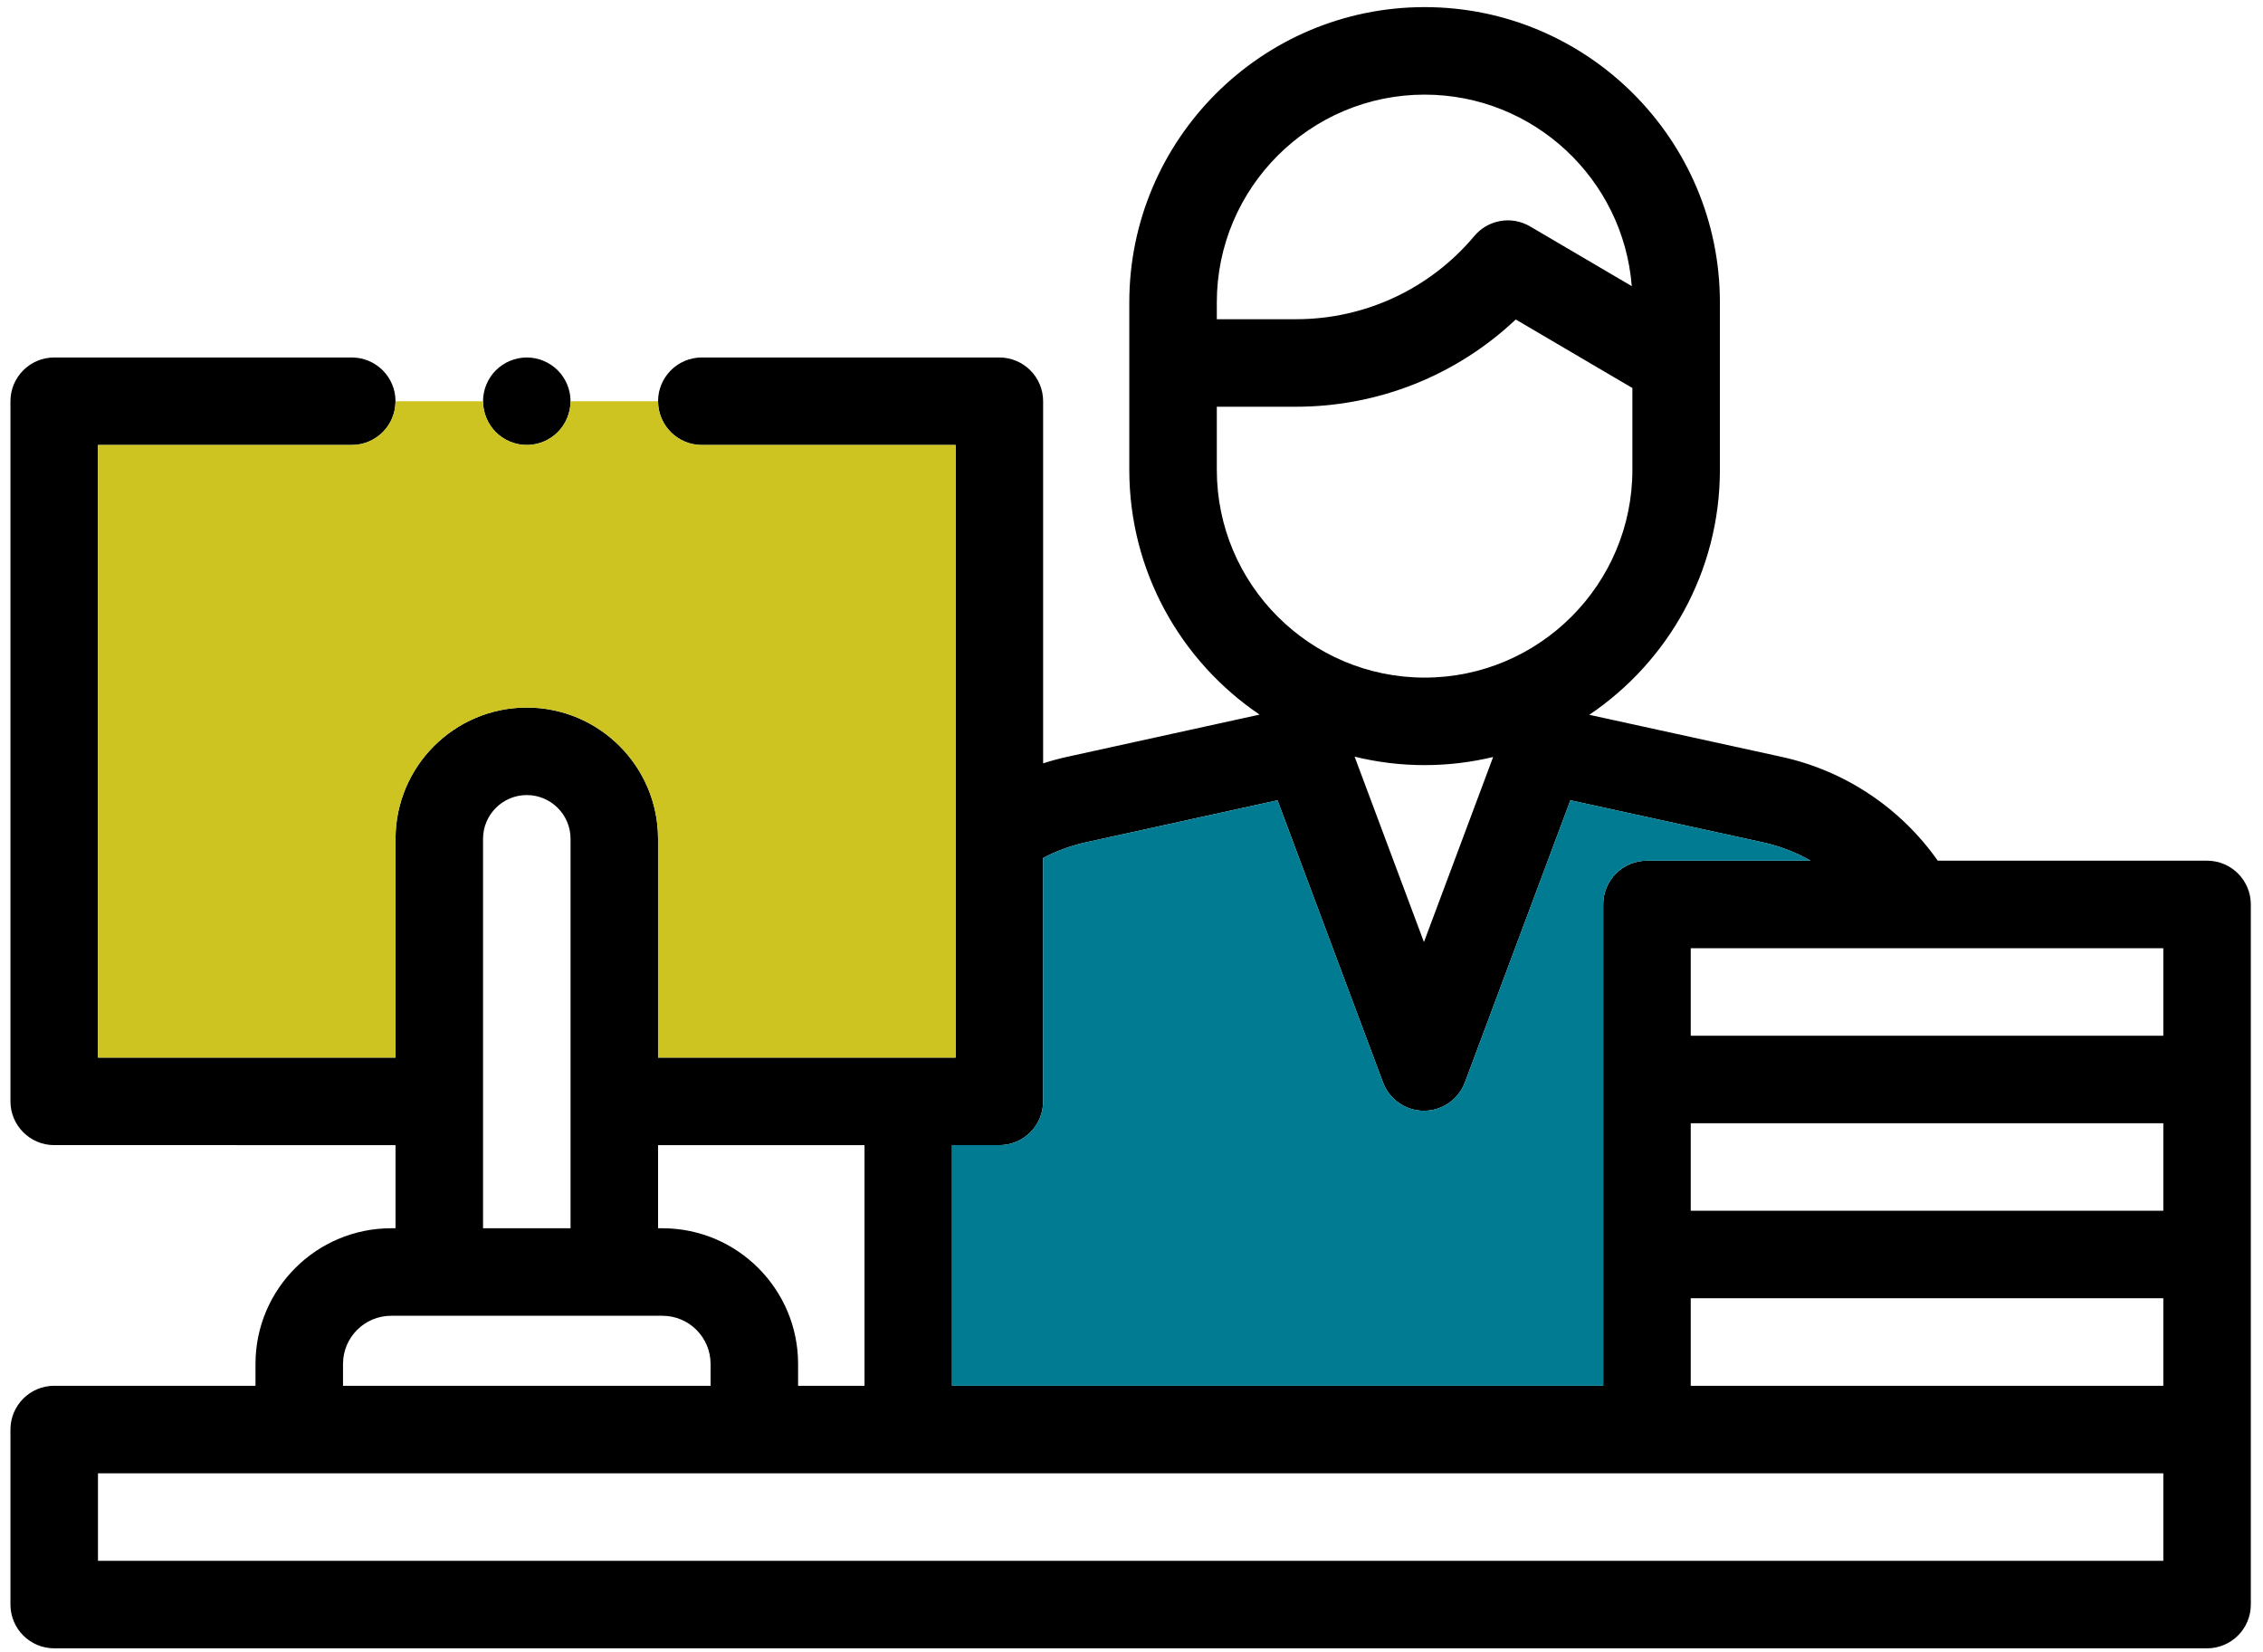
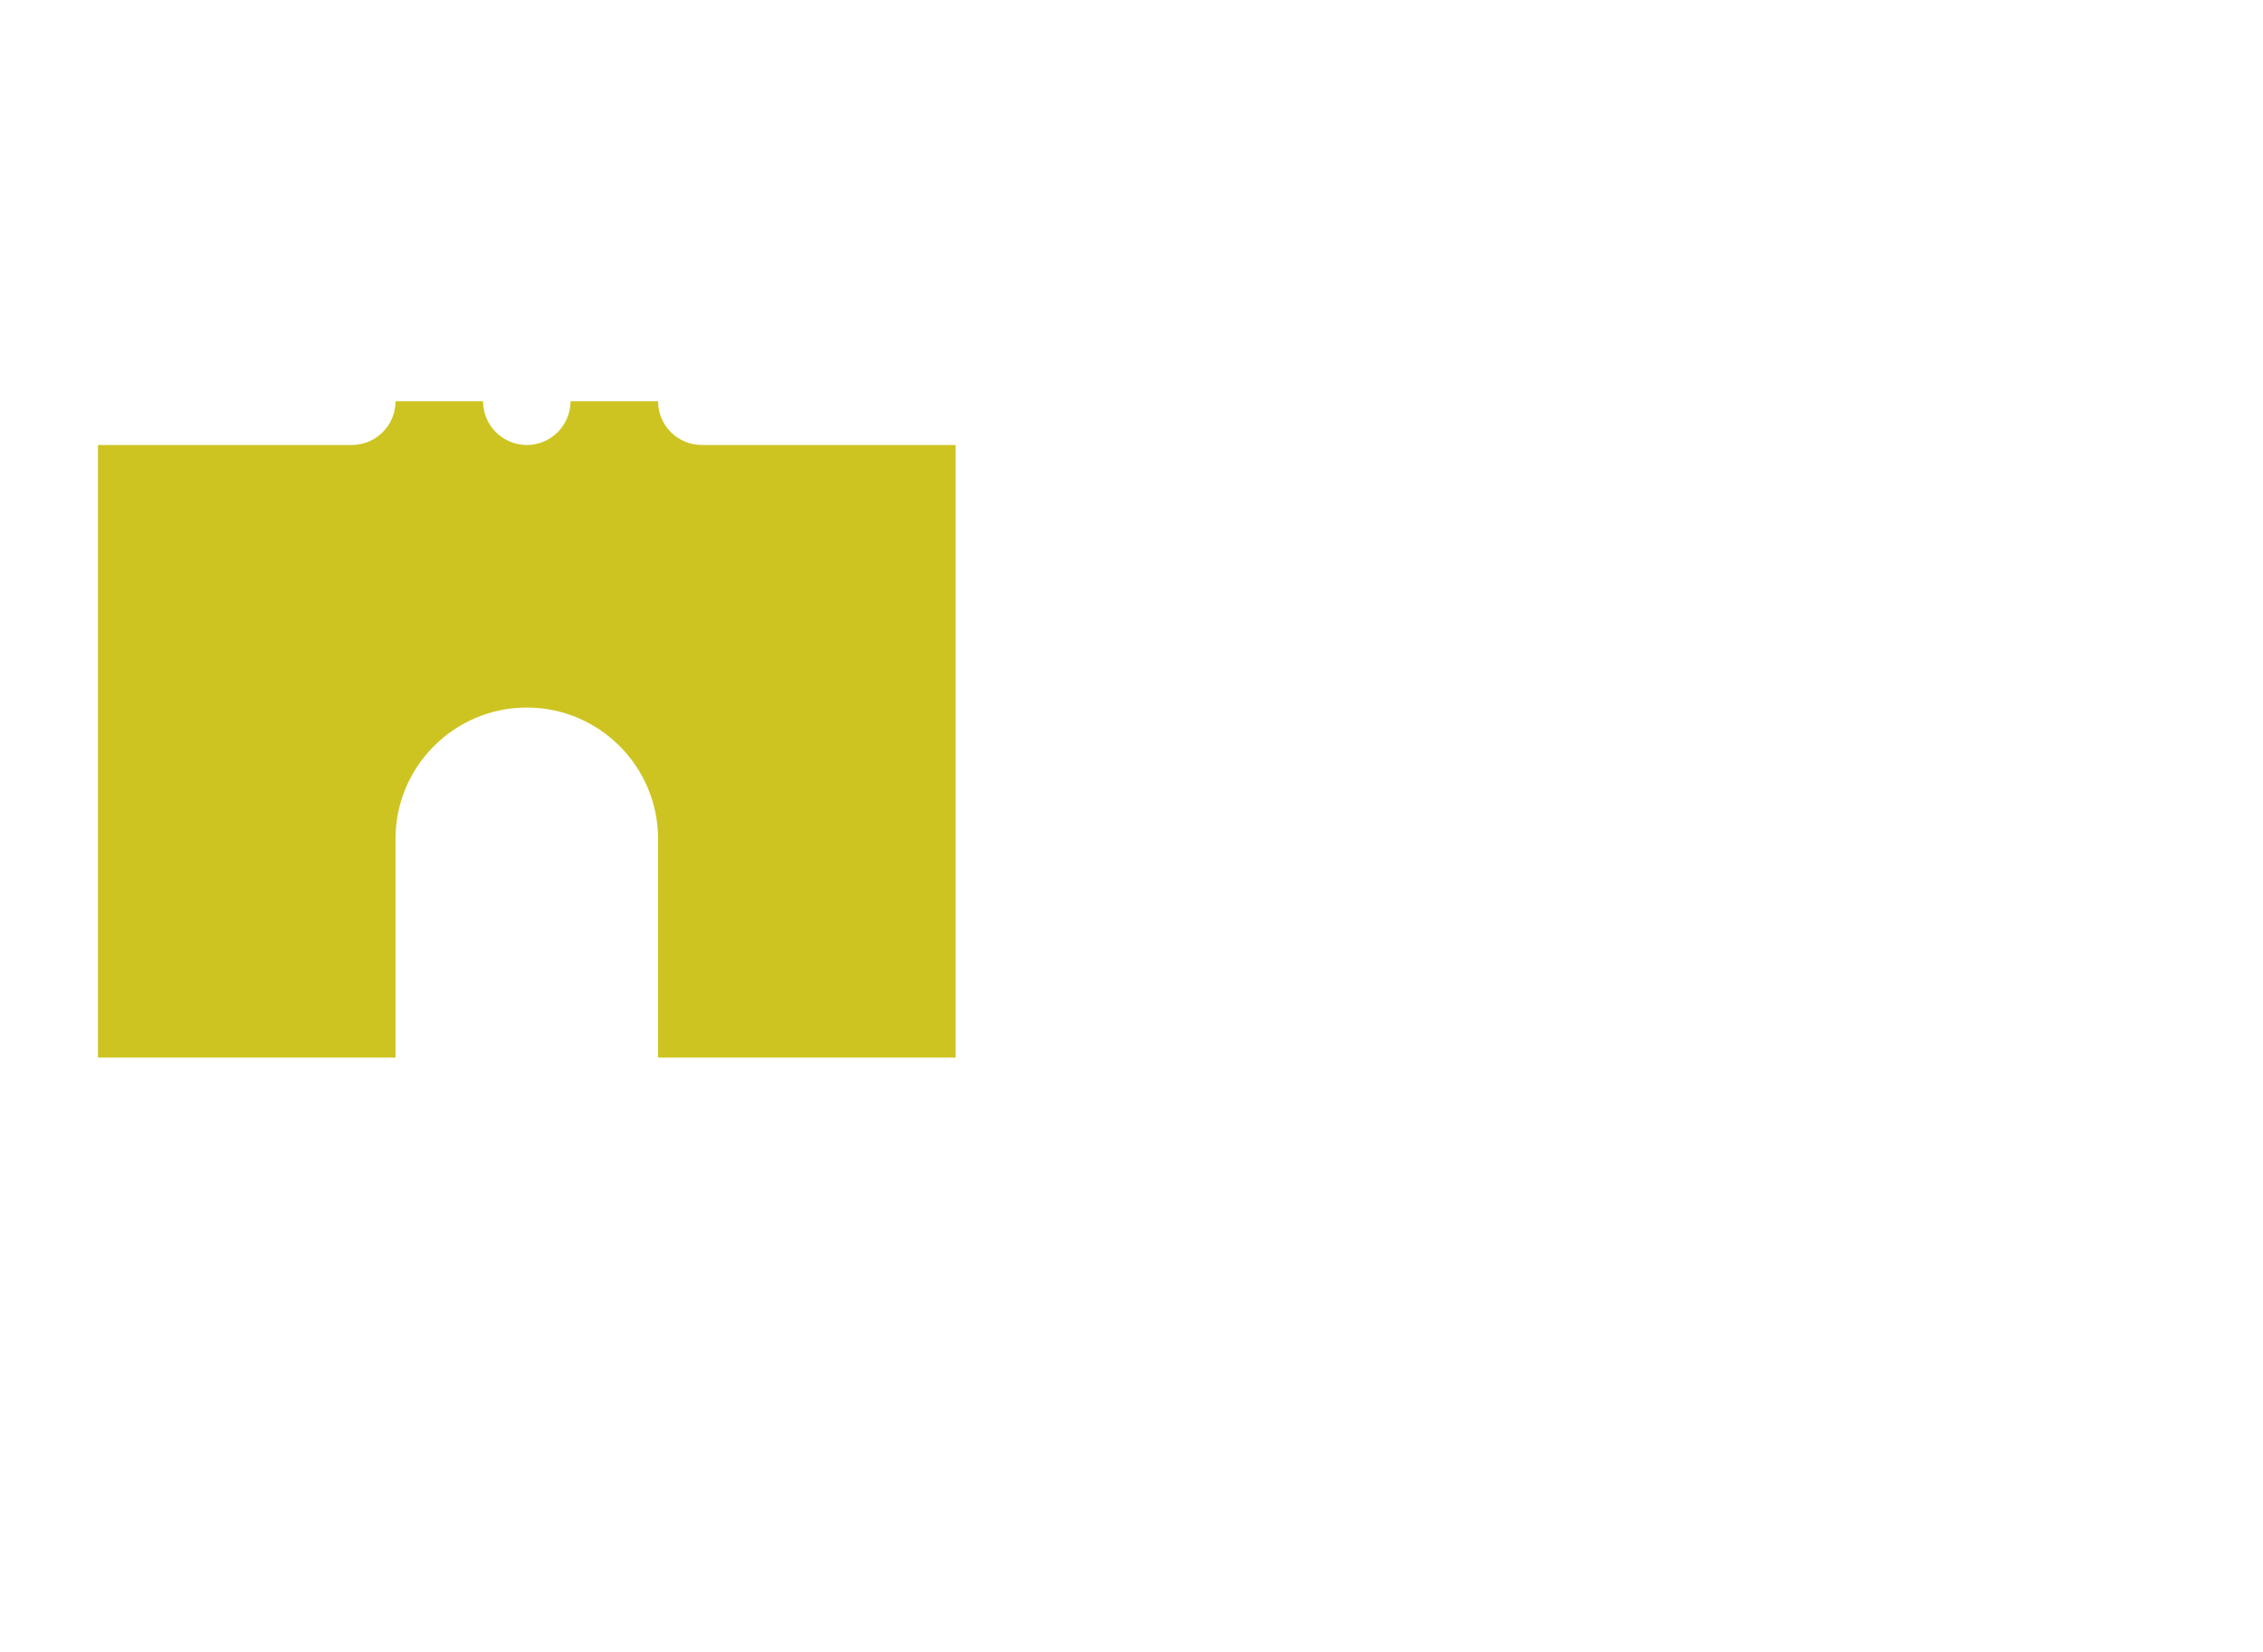
<svg xmlns="http://www.w3.org/2000/svg" xml:space="preserve" width="100%" height="100%" version="1.1" style="shape-rendering:geometricPrecision; text-rendering:geometricPrecision; image-rendering:optimizeQuality; fill-rule:evenodd; clip-rule:evenodd" viewBox="0 0 10000 7300">
  <defs>
    <style type="text/css">
   
    .fil2 {fill:#017B92}
    .fil1 {fill:#CDC421}
    .fil0 {fill:black;fill-rule:nonzero}
   
  </style>
  </defs>
  <g id="Layer_x0020_1">
    <g id="_2349851269392">
      <g>
        <g id="XMLID_2603_">
          <g id="XMLID_636_">
-             <path id="XMLID_1706_" class="fil0" d="M9752.84 3803.31l-1190.07 0c-163.58,-232.69 -409.38,-397.51 -689.73,-458.8l-850.08 -185.88c347.87,-234.62 577.11,-632.32 577.11,-1082.58l0 -472.12 0 -218.44 0 -49.15c0,-719.53 -585.37,-1304.91 -1304.9,-1304.91 -719.53,0 -1304.91,585.38 -1304.91,1304.91l0 49.15 0 218.44 0 472.12c0,449.68 228.65,846.97 575.79,1081.71l-849.54 186.38c-36.3,7.97 -71.97,17.73 -107.03,29.04l0 -1600.14c0,-106.77 -86.59,-193.36 -193.36,-193.36l-1314.85 -0.01c-106.77,0 -193.35,86.59 -193.35,193.36 0,106.77 86.58,193.36 193.35,193.36l1121.49 0.01 0 2707.03 -1314.84 0 0 -966.8c0,-319.85 -260.23,-580.08 -580.08,-580.08 -319.85,0 -580.08,260.23 -580.08,580.08l0 966.8 -1314.85 0 0 -2707.03 1121.49 0c106.77,0 193.36,-86.59 193.36,-193.36 0,-106.77 -86.59,-193.36 -193.36,-193.36l-1314.84 -0.01c-106.77,0 -193.36,86.59 -193.36,193.36l0 3093.75c0,106.77 86.59,193.35 193.36,193.35l1508.2 0.02 0 367.38 -19.34 0c-330.53,0 -599.41,268.88 -599.41,599.41l0 96.68 -889.45 0c-106.77,0 -193.36,86.59 -193.36,193.36l0 773.43c0,106.77 86.59,193.36 193.36,193.36l9513.28 0.01c106.77,0 193.36,-86.59 193.36,-193.36l0 -773.44 0 -773.43 0 -773.44 0 -773.43c0,-106.79 -86.59,-193.37 -193.36,-193.37zm-1176.03 2320.31l-1105.61 0 0 -386.72 2088.29 0.01 0 386.72 -982.68 -0.01zm982.68 -773.44l-2088.29 0 0 -386.72 2088.29 0 0 386.72zm0 -773.43l-2088.29 0 0 -386.72 983.7 0c0.58,0 1.16,0.12 1.72,0.12 0.6,0 1.22,-0.12 1.82,-0.12l1101.05 0 0 386.72zm-4182.52 -3240.4c0,-506.29 411.91,-918.18 918.18,-918.18 482.11,0 878.61,373.45 915.4,846.27l-449.48 -264.07c-81.43,-47.85 -185.49,-29.85 -246.14,42.52 -195.8,233.67 -482.96,367.71 -787.83,367.71l-350.12 0 0 -25.08 0 -49.17 -0.01 0zm0 460.95l350.13 0c364,0 709.63,-138.81 970.76,-385.56l515.5 302.86 0 361.47c0,506.29 -411.91,918.18 -918.19,918.18 -506.27,0 -918.18,-411.91 -918.18,-918.18l-0.01 -278.77 -0.01 0zm1221.09 1547.81l-305.79 817.79 -306.37 -819.26c99.2,24.21 202.7,37.33 309.24,37.33 104.31,0 205.65,-12.64 302.92,-35.86zm-2181.94 1715.04c106.77,0 193.36,-86.59 193.36,-193.36l0 -1075.52c59.65,-31.44 123.25,-54.76 189.88,-69.37l845.75 -185.55 466.06 1246.33c28.25,75.55 100.43,125.63 181.1,125.63 80.68,0 152.85,-50.08 181.1,-125.65l466.08 -1246.41 850.99 186.07c74.7,16.32 145.58,43.97 210.8,80.98l-723.4 -0.01c-106.77,0 -193.36,86.59 -193.36,193.36l0 773.43 0 773.44 0 580.08 -2877.6 0 0 -1063.47 209.24 0 0 0.02zm-595.95 0l0 1063.48 -293.5 -0.01 0 -96.68c0,-330.53 -268.89,-599.41 -599.42,-599.41l-19.33 0 0 -367.39 912.25 0.01zm-1685.69 -1353.52c0,-106.62 86.74,-193.36 193.36,-193.36 106.62,0 193.36,86.74 193.36,193.36l0 1720.9 -386.72 0 0 -1720.9zm-618.75 2320.31c0,-117.27 95.42,-212.69 212.69,-212.69l212.7 0 773.44 0 212.69 0c117.28,0 212.7,95.42 212.7,212.69l0 96.68 -1624.22 0 0 -96.68zm8043.76 870.12l-9126.58 0 0 -386.72 9126.58 0 0 386.72z" />
-             <path id="XMLID_1768_" class="fil0" d="M2191.13 1636.33c-35.96,35.97 -56.65,85.86 -56.65,136.71 0,50.85 20.67,100.74 56.65,136.68 35.97,35.96 85.86,56.68 136.71,56.68 50.85,0 100.74,-20.69 136.68,-56.68 35.99,-35.94 56.68,-85.83 56.68,-136.68 0,-50.85 -20.69,-100.74 -56.68,-136.71 -35.95,-35.96 -85.83,-56.65 -136.68,-56.65 -50.85,0 -100.74,20.67 -136.71,56.65z" />
-           </g>
+             </g>
        </g>
      </g>
      <path class="fil1" d="M2907.92 1773.04l-386.72 0c0,50.85 -20.69,100.74 -56.68,136.68 -35.94,35.99 -85.83,56.68 -136.68,56.68 -50.85,0 -100.74,-20.72 -136.71,-56.68 -35.98,-35.94 -56.65,-85.83 -56.65,-136.68l-386.72 0c0,106.77 -86.59,193.36 -193.36,193.36l-1121.49 0 0 2707.03 1314.85 0 0 -966.8c0,-319.85 260.23,-580.08 580.08,-580.08 319.85,0 580.08,260.23 580.08,580.08l0 966.8 1314.84 0 0 -2707.03 -1121.49 -0.01c-106.77,0 -193.34,-86.58 -193.35,-193.35z" />
-       <path class="fil2" d="M4416.12 5060.15c106.77,0 193.36,-86.59 193.36,-193.36l0 -1075.52c59.65,-31.44 123.25,-54.76 189.88,-69.37l845.75 -185.55 466.06 1246.33c28.25,75.55 100.43,125.63 181.1,125.63 80.68,0 152.85,-50.08 181.1,-125.65l466.08 -1246.41 850.99 186.07c74.7,16.32 145.58,43.97 210.8,80.98l-723.4 -0.01c-106.77,0 -193.36,86.59 -193.36,193.36l0 773.43 0 773.44 0 580.08 -2877.6 0 0 -1063.47 209.24 0 0 0.02z" />
    </g>
  </g>
</svg>